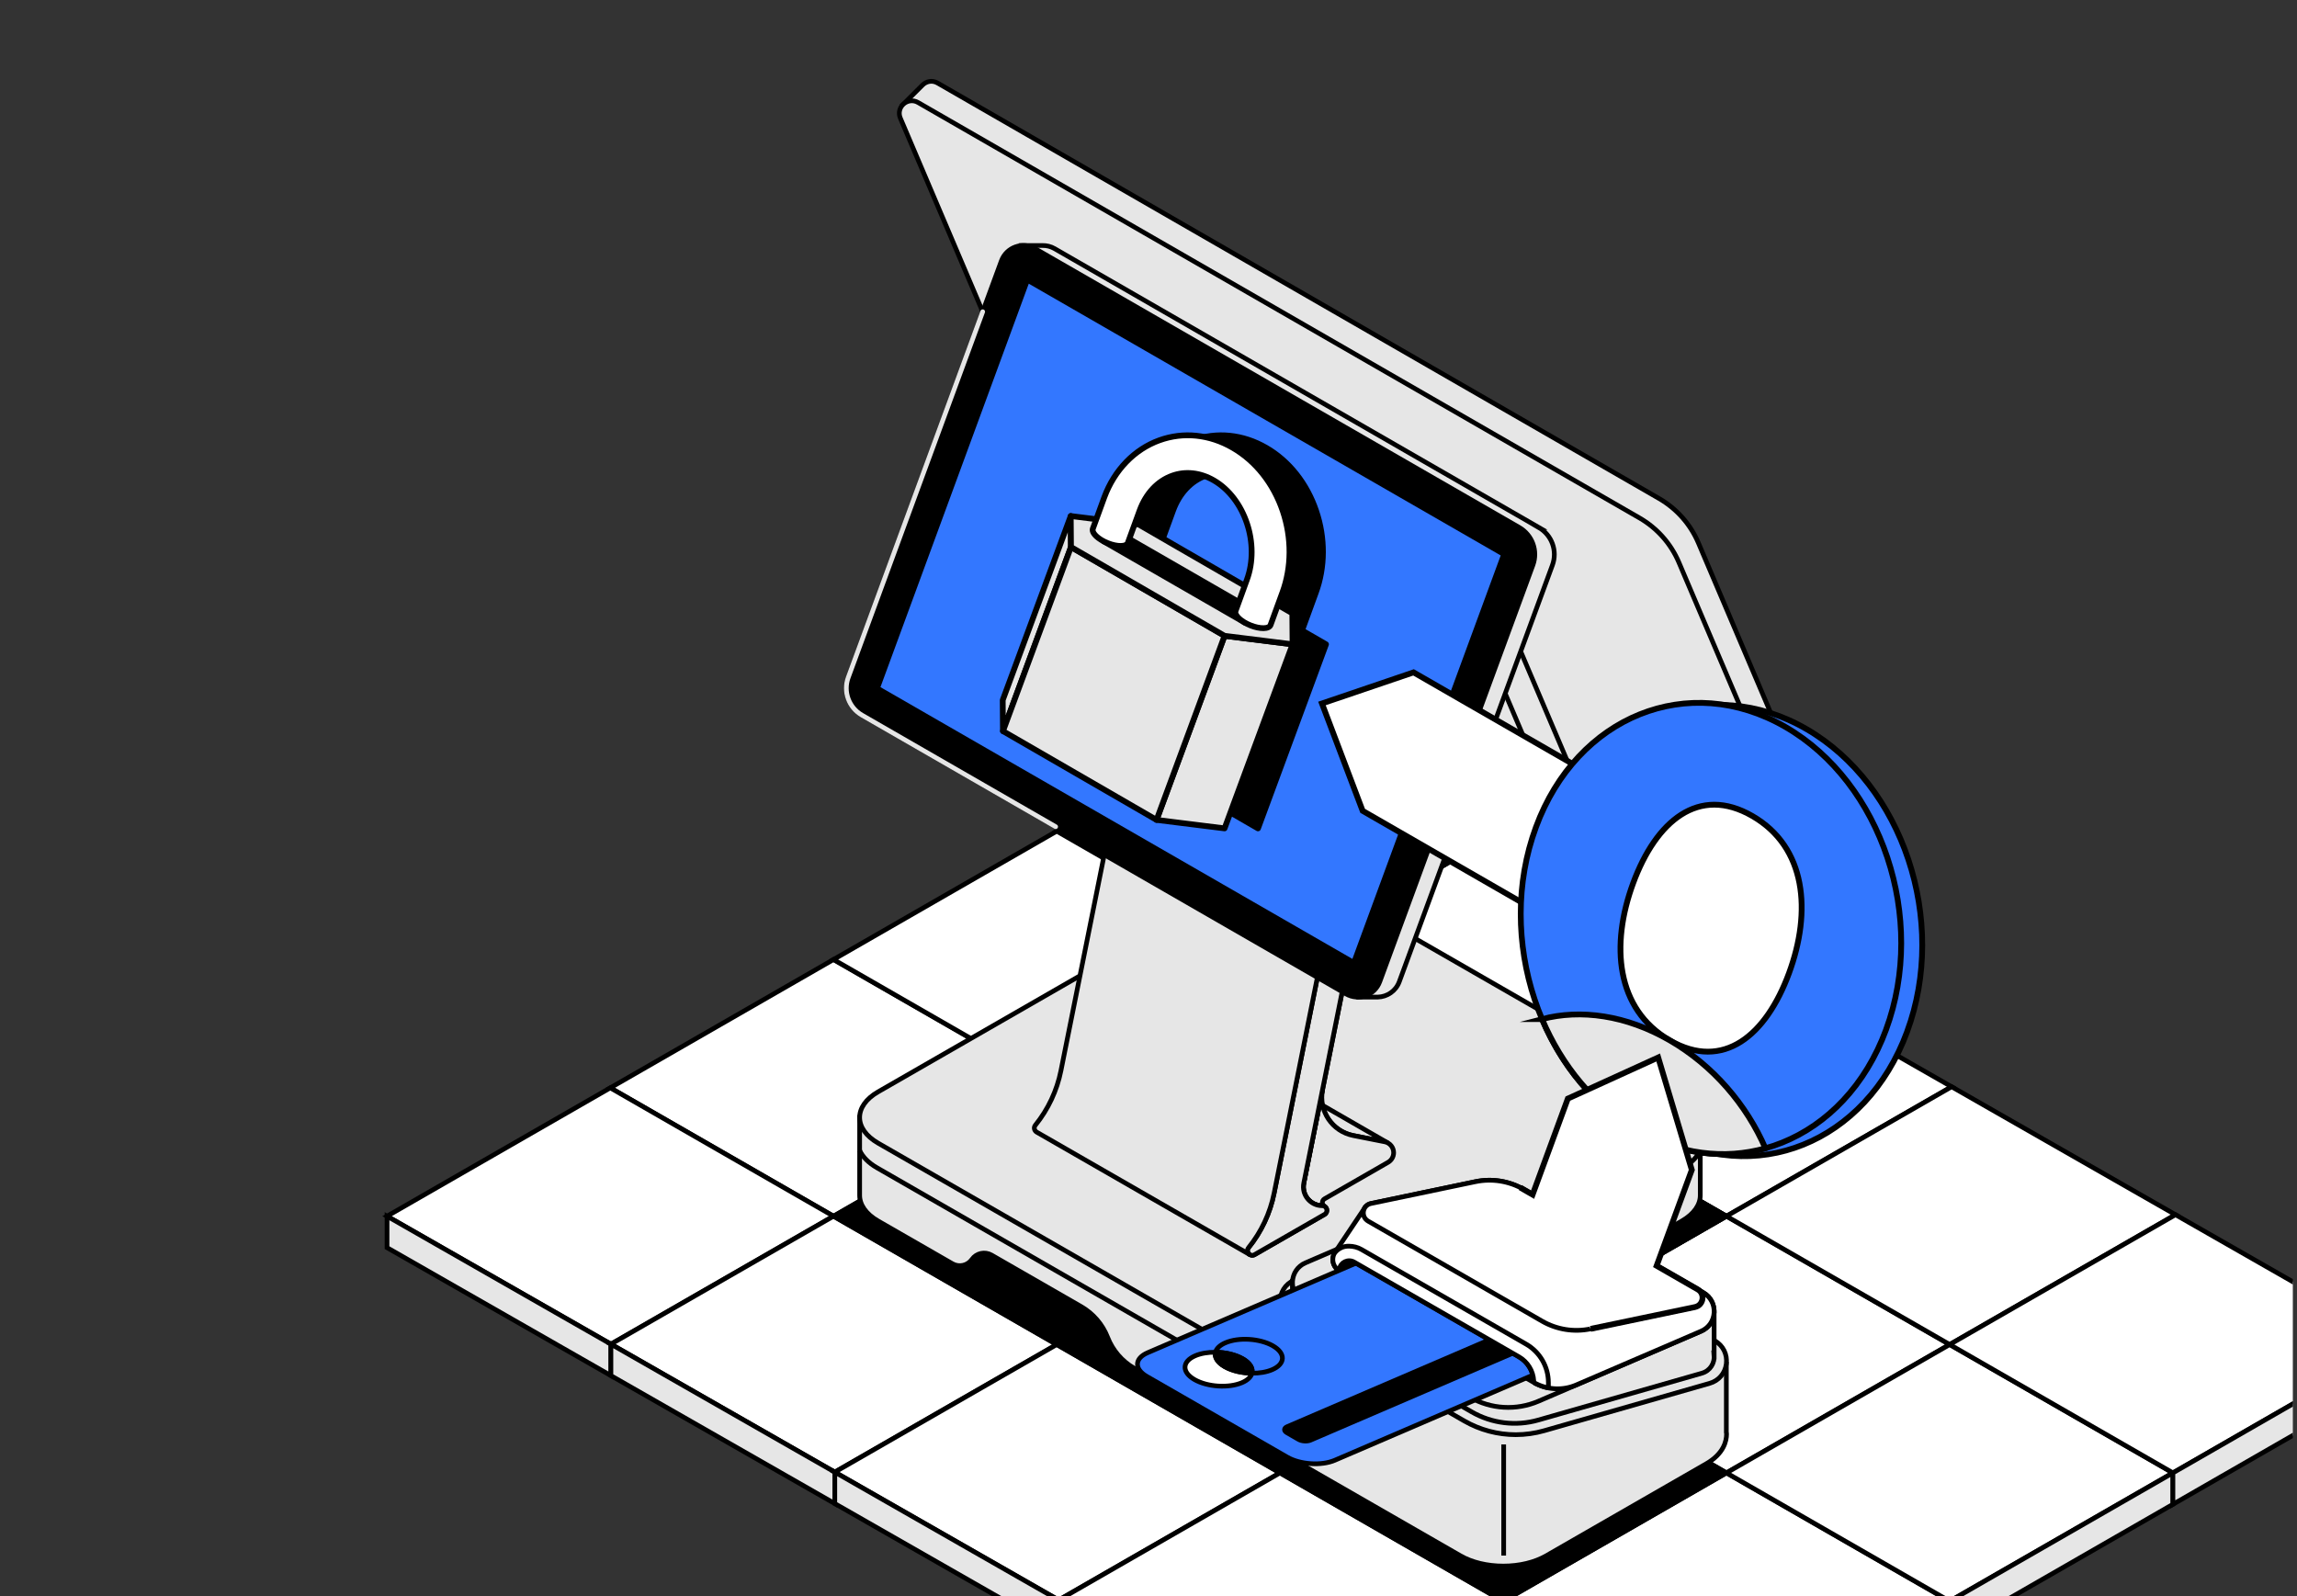
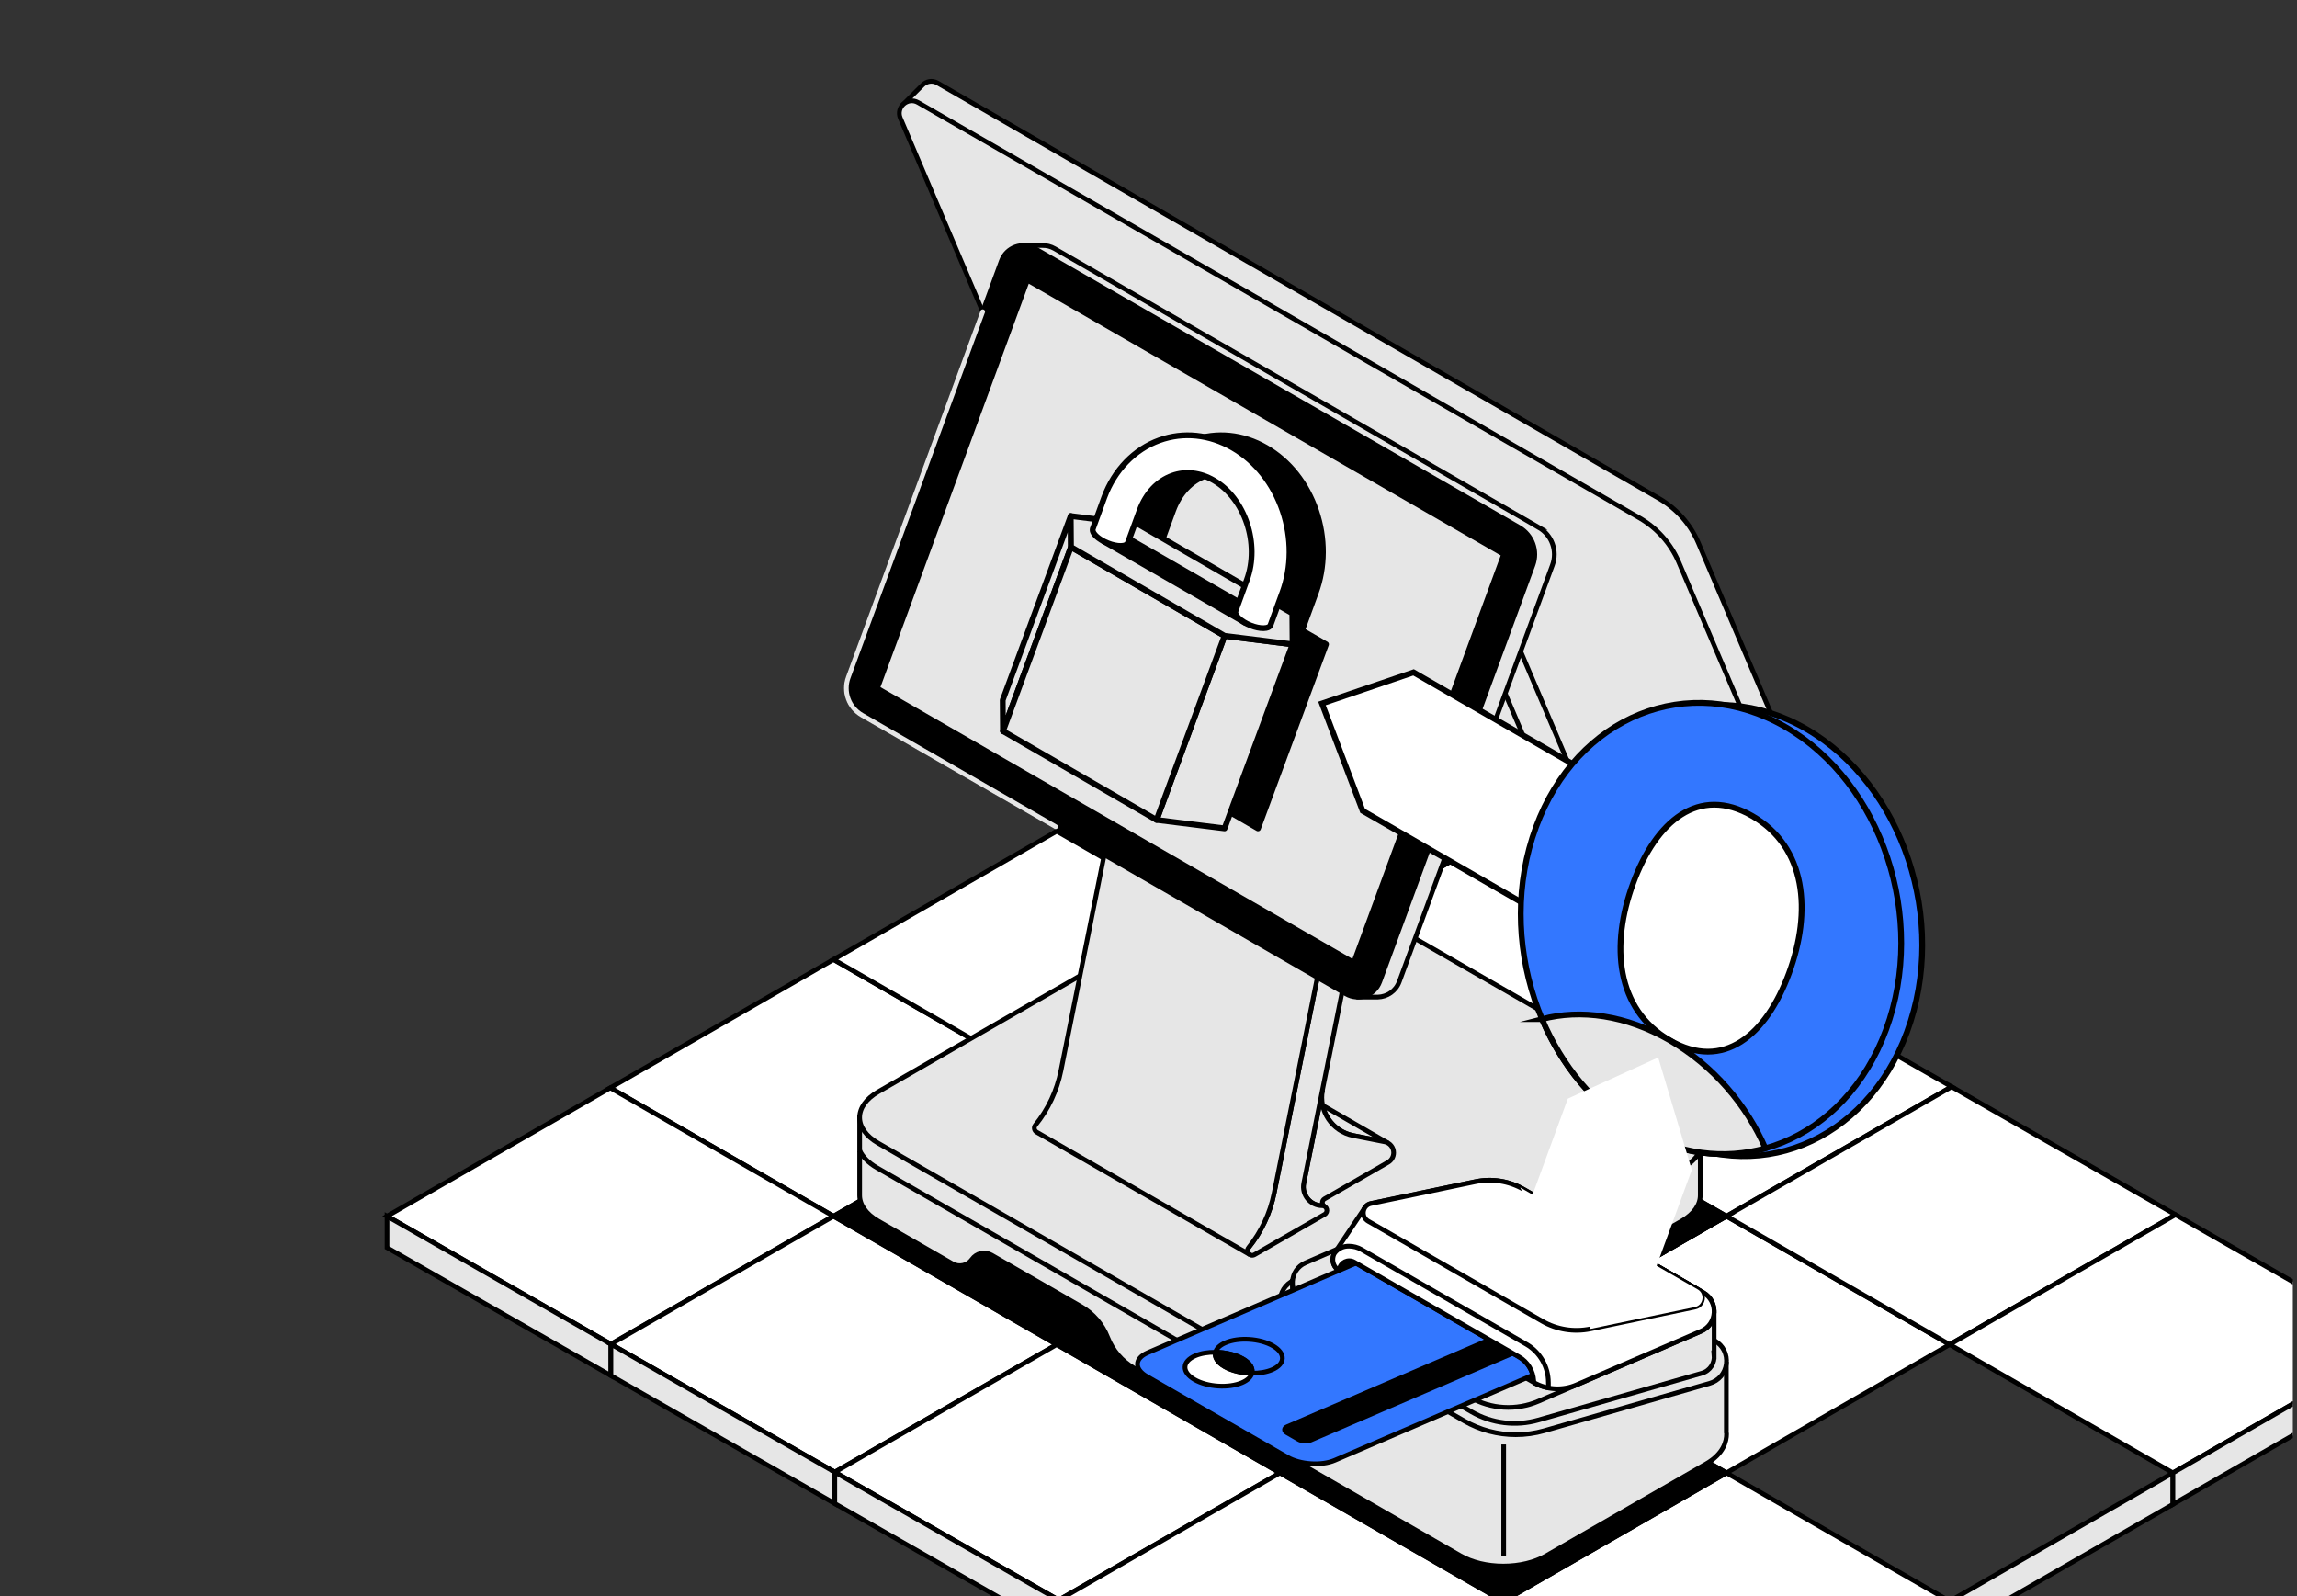
<svg xmlns="http://www.w3.org/2000/svg" width="367" height="255" viewBox="0 0 367 255" fill="none">
  <rect x="0" y="0" width="367" height="255" fill="#333333" stroke="none" />
  <g clip-path="url(#clip0_202_22233)">
    <path d="M204.507 235.319L240.175 255.823L275.842 235.319L240.175 214.814L204.507 235.319Z" fill="white" stroke="black" stroke-width="0.75" stroke-miterlimit="10" />
    <path d="M240.173 214.814L275.841 235.319L311.508 214.814L275.841 194.31L240.173 214.814Z" fill="white" stroke="black" stroke-width="0.75" stroke-miterlimit="10" />
    <path d="M275.841 194.31L311.817 173.628L276.047 153.182L240.173 173.806L275.841 194.31Z" fill="white" stroke="black" stroke-width="0.75" stroke-miterlimit="10" />
    <path d="M311.508 214.814L347.587 194.073L311.818 173.627L275.841 194.31L311.508 214.814Z" fill="white" stroke="black" stroke-width="0.75" stroke-miterlimit="10" />
    <path d="M204.506 194.31L168.838 214.814L204.506 235.319L240.173 214.814L204.506 194.31Z" fill="white" stroke="black" stroke-width="0.75" stroke-miterlimit="10" />
-     <path d="M240.175 214.814L275.842 194.309L240.175 173.805L204.507 194.309L240.175 214.814Z" fill="white" stroke="black" stroke-width="0.75" stroke-miterlimit="10" />
+     <path d="M240.175 214.814L275.842 194.309L204.507 194.309L240.175 214.814Z" fill="white" stroke="black" stroke-width="0.75" stroke-miterlimit="10" />
    <path d="M240.175 173.805L276.048 153.182L240.277 132.737L204.507 153.301L240.175 173.805Z" fill="white" stroke="black" stroke-width="0.75" stroke-miterlimit="10" />
    <path d="M168.839 173.805L133.171 194.309L168.839 214.814L204.506 194.309L168.839 173.805Z" fill="white" stroke="black" stroke-width="0.75" stroke-miterlimit="10" />
    <path d="M240.173 173.806L204.506 153.301L168.838 173.806L204.506 194.311L240.173 173.806Z" fill="white" stroke="black" stroke-width="0.75" stroke-miterlimit="10" />
    <path d="M240.275 132.738L204.506 112.292L168.838 132.797L204.506 153.301L240.275 132.738Z" fill="white" stroke="black" stroke-width="0.75" stroke-miterlimit="10" />
    <path d="M168.84 173.806L133.173 153.301L97.505 173.806L133.173 194.311L168.84 173.806Z" fill="white" stroke="black" stroke-width="0.75" stroke-miterlimit="10" />
    <path d="M204.506 153.301L168.839 132.796L133.171 153.301L168.839 173.806L204.506 153.301Z" fill="white" stroke="black" stroke-width="0.75" stroke-miterlimit="10" />
    <path d="M240.174 255.824L275.841 276.327L311.509 255.824L275.841 235.32L240.174 255.824Z" fill="white" stroke="black" stroke-width="0.75" stroke-miterlimit="10" />
-     <path d="M311.508 214.814L275.841 235.319L311.508 255.823L347.176 235.319L311.508 214.814Z" fill="white" stroke="black" stroke-width="0.75" stroke-miterlimit="10" />
    <path d="M311.508 255.824V260.849L347.175 240.344V235.319L311.508 255.824Z" fill="#E6E6E6" stroke="black" stroke-width="0.75" stroke-miterlimit="10" />
    <path d="M347.175 235.319L383.357 214.518L347.587 194.074L311.508 214.815L347.175 235.319Z" fill="white" stroke="black" stroke-width="0.75" stroke-miterlimit="10" />
    <path d="M383.356 214.518L347.175 235.319V240.345L383.356 219.545V214.518Z" fill="#E6E6E6" stroke="black" stroke-width="0.75" stroke-miterlimit="10" />
    <path d="M97.505 173.805L61.837 194.309L97.607 214.754L133.172 194.309L97.505 173.805Z" fill="white" stroke="black" stroke-width="0.75" stroke-miterlimit="10" />
    <path d="M61.837 194.31V199.335L97.607 219.781V214.754L61.837 194.31Z" fill="#E6E6E6" stroke="black" stroke-width="0.75" stroke-miterlimit="10" />
    <path d="M133.172 194.31L97.607 214.754L133.377 235.2L168.839 214.814L133.172 194.31Z" fill="white" stroke="black" stroke-width="0.75" stroke-miterlimit="10" />
    <path d="M97.607 214.755V219.782L133.377 240.227V235.201L97.607 214.755Z" fill="#E6E6E6" stroke="black" stroke-width="0.75" stroke-miterlimit="10" />
    <path d="M168.841 214.814L133.378 235.2L169.148 255.646L204.508 235.319L168.841 214.814Z" fill="white" stroke="black" stroke-width="0.75" stroke-miterlimit="10" />
    <path d="M133.378 235.2V240.226L169.148 260.672V255.646L133.378 235.2Z" fill="#E6E6E6" stroke="black" stroke-width="0.75" stroke-miterlimit="10" />
    <path d="M204.506 235.32L169.146 255.647L204.917 276.091L240.173 255.824L204.506 235.32Z" fill="white" stroke="black" stroke-width="0.75" stroke-miterlimit="10" />
    <path d="M275.84 194.311L240.173 173.806L204.506 153.301L168.839 173.806L133.171 194.311L168.839 214.815L204.506 235.32L240.173 255.825L275.84 235.32L240.173 214.815L275.84 194.311Z" fill="black" stroke="black" stroke-width="0.75" stroke-miterlimit="10" />
    <path d="M302.003 158.787L271.357 86.738C270.087 83.753 267.877 81.26 265.061 79.638C246.076 68.706 170.35 25.098 149.807 13.268C148.941 12.769 148.002 12.995 147.409 13.576C147.395 13.589 147.38 13.603 147.367 13.618L144.256 16.719L149.518 21.751L177.619 87.818C178.889 90.804 181.099 93.296 183.916 94.918C200.654 104.557 261.491 139.591 289.738 155.857L298.398 164.14L301.574 160.975C302.112 160.444 302.36 159.623 302.004 158.786L302.003 158.787Z" fill="#E6E6E6" stroke="black" stroke-width="0.75" stroke-miterlimit="10" />
    <path d="M143.853 18.881L174.498 90.931C175.768 93.916 177.978 96.409 180.795 98.031C199.781 108.963 275.507 152.571 296.05 164.401C297.709 165.356 299.632 163.657 298.885 161.898L268.24 89.849C266.97 86.864 264.76 84.371 261.943 82.749C242.957 71.817 167.231 28.209 146.688 16.379C145.029 15.424 143.106 17.123 143.853 18.881Z" fill="#E6E6E6" stroke="black" stroke-width="0.75" stroke-miterlimit="10" />
    <path d="M254.074 130.199L240.835 99.075C239.566 96.09 237.355 93.597 234.539 91.975L201.9 73.179C201.042 72.685 200.114 72.901 199.522 73.467C199.496 73.493 199.471 73.516 199.448 73.541L195.706 77.273L203.212 85.428L212.303 106.804C213.573 109.789 215.783 112.282 218.6 113.904L241.626 127.163L249.885 136.136L253.62 132.41C254.174 131.881 254.436 131.046 254.075 130.199H254.074Z" fill="#E6E6E6" stroke="black" stroke-width="0.75" stroke-miterlimit="10" />
    <path d="M230.796 95.71L198.157 76.914C196.498 75.959 194.573 77.656 195.322 79.415L208.561 110.539C209.83 113.524 212.041 116.017 214.857 117.638L247.496 136.434C249.156 137.389 251.08 135.692 250.331 133.933L237.093 102.809C235.823 99.824 233.613 97.331 230.796 95.71Z" fill="#E6E6E6" stroke="black" stroke-width="0.75" stroke-miterlimit="10" />
    <path d="M207.01 106.901L205.762 108.145L208.265 109.849L208.559 110.539C209.828 113.524 212.039 116.017 214.855 117.639L245.2 135.113L249.155 131.168L207.012 106.899L207.01 106.901Z" fill="#E6E6E6" stroke="black" stroke-width="0.75" stroke-miterlimit="10" />
    <path d="M249.153 131.169L245.198 135.115L246.172 135.676L248.653 137.366L249.88 136.14C250.43 135.61 250.688 134.78 250.329 133.935L249.153 131.171V131.169Z" fill="#E6E6E6" stroke="black" stroke-width="0.75" stroke-miterlimit="10" />
    <path d="M247.907 132.414L205.763 108.145L207.312 111.784C208.581 114.769 210.792 117.262 213.608 118.883L246.247 137.679C247.907 138.634 249.832 136.937 249.082 135.178L247.907 132.414Z" fill="#E6E6E6" stroke="black" stroke-width="0.75" stroke-miterlimit="10" />
    <path d="M259.722 143.481L254.073 130.2C254.435 131.049 254.173 131.882 253.618 132.411L248.82 137.199C251.109 138.519 255.923 141.293 259.722 143.481Z" fill="black" stroke="black" stroke-width="0.75" stroke-miterlimit="10" />
    <path d="M249.76 125.455C249.517 125.455 249.287 125.313 249.186 125.076L248.161 122.669C248.027 122.352 248.175 121.987 248.492 121.853C248.81 121.719 249.176 121.867 249.31 122.183L250.335 124.591C250.469 124.907 250.321 125.272 250.004 125.406C249.925 125.44 249.841 125.457 249.76 125.457V125.455Z" fill="black" stroke="black" stroke-width="0.75" stroke-miterlimit="10" />
    <path d="M137.35 178.539V190.982C137.35 192.466 138.334 193.951 140.304 195.083L152.162 201.899C153.227 202.511 154.584 202.213 155.29 201.209C155.997 200.206 157.354 199.906 158.417 200.519L172.737 208.751C174.67 209.862 176.165 211.599 176.971 213.675C177.779 215.748 179.272 217.486 181.205 218.598L197.371 227.89C199.341 229.023 201.923 229.589 204.504 229.589C207.086 229.589 209.667 229.023 211.637 227.89L227.803 218.598C229.736 217.487 231.231 215.75 232.037 213.675C232.845 211.601 234.338 209.863 236.271 208.751L250.591 200.519C251.656 199.908 253.013 200.206 253.719 201.209C254.426 202.213 255.783 202.513 256.846 201.899L268.704 195.083C270.674 193.951 271.658 192.466 271.658 190.982V178.539H137.35Z" fill="#E6E6E6" stroke="black" stroke-width="0.75" stroke-miterlimit="10" />
    <path d="M268.706 174.438L211.638 141.63C207.697 139.365 201.31 139.365 197.372 141.63L140.303 174.438C136.363 176.703 136.363 180.375 140.303 182.64L197.372 215.447C201.312 217.712 207.699 217.712 211.638 215.447L268.706 182.64C272.646 180.375 272.646 176.703 268.706 174.438Z" fill="#E6E6E6" stroke="black" stroke-width="0.75" stroke-miterlimit="10" />
    <path d="M137.35 183.806C137.834 184.85 138.776 185.801 140.118 186.572L197.186 219.38C199.148 220.507 201.748 221.003 204.506 221.003C207.264 221.003 209.865 220.507 211.825 219.38L268.893 186.572C270.237 185.8 271.178 184.848 271.661 183.801" stroke="black" stroke-width="0.75" stroke-miterlimit="10" />
    <path d="M216.214 181.425L221.227 182.417C221.415 182.454 221.592 182.522 221.753 182.611L211.323 176.605C211.823 178.969 213.688 180.924 216.214 181.425Z" fill="#E6E6E6" stroke="black" stroke-width="0.75" stroke-miterlimit="10" />
    <path d="M221.228 182.419L216.215 181.427C212.834 180.759 210.637 177.479 211.312 174.106L208.307 189.034C207.934 190.892 209.354 192.626 211.253 192.634C211.396 192.634 211.52 192.671 211.626 192.73C211.169 192.467 211.166 191.813 211.616 191.544L221.774 185.704C222.327 185.386 222.668 184.799 222.668 184.163C222.668 183.313 222.066 182.583 221.232 182.417L221.228 182.419Z" fill="#E6E6E6" stroke="black" stroke-width="0.75" stroke-miterlimit="10" />
    <path d="M227.769 87.816C225.658 87.816 223.898 89.31 223.491 91.295L203.572 190.639C202.933 193.824 201.533 196.809 199.49 199.338C198.971 199.982 199.729 200.866 200.448 200.454L211.625 194.028C212.287 193.648 212.02 192.638 211.256 192.634C209.356 192.626 207.937 190.89 208.31 189.034L226.877 96.435C227.166 96.495 227.465 96.527 227.773 96.527C230.184 96.527 232.139 94.577 232.139 92.171C232.139 89.766 230.184 87.816 227.773 87.816H227.769Z" fill="#E6E6E6" stroke="black" stroke-width="0.75" stroke-miterlimit="10" />
-     <path d="M227.769 87.816C225.658 87.816 223.898 89.31 223.491 91.295L203.572 190.639C202.933 193.824 201.533 196.809 199.49 199.338C198.971 199.982 199.729 200.866 200.448 200.454L211.625 194.028C212.287 193.648 212.02 192.638 211.256 192.634C209.356 192.626 207.937 190.89 208.31 189.034L226.877 96.435C227.166 96.495 227.465 96.527 227.773 96.527C230.184 96.527 232.139 94.577 232.139 92.171C232.139 89.766 230.184 87.816 227.773 87.816H227.769Z" fill="#E6E6E6" stroke="black" stroke-width="0.75" stroke-miterlimit="10" />
    <path d="M199.488 199.338C201.53 196.809 202.931 193.823 203.569 190.639L223.489 91.295C223.895 89.31 225.656 87.816 227.767 87.816C228.388 87.816 228.979 87.946 229.515 88.179L195.84 68.787V68.79C195.209 68.439 194.481 68.236 193.709 68.236C191.609 68.236 189.856 69.715 189.438 71.685L189.431 71.715L169.51 171.062C168.871 174.247 167.471 177.232 165.428 179.762C165.102 180.165 165.279 180.661 165.633 180.876L199.696 200.456C199.34 200.243 199.161 199.744 199.488 199.338Z" fill="#E6E6E6" stroke="black" stroke-width="0.75" stroke-miterlimit="10" />
    <path d="M245.847 84.266L168.5 39.725C167.882 39.368 167.21 39.211 166.553 39.226L163.332 39.229L163.869 40.432C163.548 40.78 163.288 41.196 163.113 41.673L138.644 108.236C137.809 110.508 138.733 113.051 140.834 114.26L216.263 157.697L216.98 159.302H220.155C221.624 159.258 223.015 158.35 223.566 156.853L248.035 90.29C248.87 88.018 247.946 85.475 245.845 84.266H245.847Z" fill="#E6E6E6" stroke="black" stroke-width="0.75" stroke-miterlimit="10" />
    <path d="M159.996 41.673L135.527 108.236C134.692 110.507 135.616 113.05 137.717 114.26L215.064 158.801C217.076 159.96 219.649 159.028 220.449 156.852L244.918 90.289C245.753 88.018 244.829 85.475 242.728 84.265L165.381 39.724C163.369 38.565 160.796 39.497 159.996 41.673Z" fill="black" stroke="black" stroke-width="0.75" stroke-miterlimit="10" />
    <path d="M140.212 109.949L164.171 44.775L240.234 88.575L216.275 153.749L140.212 109.949Z" fill="#E6E6E6" stroke="black" stroke-width="0.75" stroke-miterlimit="10" />
-     <path d="M140.212 109.949L164.171 44.775L240.234 88.575L216.275 153.749L140.212 109.949Z" fill="#3377FF" stroke="black" stroke-width="0.75" stroke-miterlimit="10" />
    <path d="M157.007 49.806L135.527 108.236C134.692 110.508 135.616 113.051 137.717 114.26L168.668 132.083" stroke="#E6E6E6" stroke-width="0.75" stroke-linecap="round" stroke-linejoin="round" />
    <path d="M275.824 228.608V217.89L256.417 215.063L247.04 209.672C245.194 208.611 242.76 208.027 240.187 208.027C237.614 208.027 235.18 208.611 233.335 209.672L230.521 211.29L204.52 207.502V229.119C204.52 230.195 204.942 232.242 207.76 233.862L233.336 248.565C235.182 249.626 237.616 250.21 240.189 250.21C242.762 250.21 245.196 249.626 247.041 248.565L272.618 233.862C275.436 232.242 275.858 230.195 275.858 229.119C275.858 228.967 275.849 228.796 275.826 228.608H275.824Z" fill="#E6E6E6" stroke="black" stroke-width="0.75" stroke-miterlimit="10" />
    <path d="M242.178 229.218C239.296 229.218 236.453 228.459 233.955 227.024L206.392 211.178C205.072 210.419 204.366 209.01 204.551 207.501C204.736 205.991 205.76 204.794 207.227 204.375L233.655 196.809C235.131 196.387 236.659 196.173 238.196 196.173C241.078 196.173 243.922 196.932 246.419 198.367L273.982 214.213C275.303 214.972 276.008 216.381 275.823 217.89C275.639 219.4 274.614 220.598 273.148 221.016L246.718 228.582C245.242 229.004 243.713 229.218 242.177 229.218H242.178Z" fill="#E6E6E6" stroke="black" stroke-width="0.75" stroke-miterlimit="10" />
    <path d="M273.873 216.495V209.692L262.917 208.884L245.228 198.716C242.005 196.863 238.167 196.395 234.592 197.417L208.527 204.879L206.506 204.73L206.486 207.521C206.481 208.435 206.923 209.357 207.86 209.894L235.143 225.579C238.366 227.432 242.203 227.9 245.779 226.878L271.896 219.401C273.292 219.003 273.987 217.718 273.87 216.493L273.873 216.495Z" fill="#E6E6E6" stroke="black" stroke-width="0.75" stroke-miterlimit="10" />
    <path d="M271.782 212.686L245.814 223.866C242.274 225.391 238.218 225.158 234.877 223.236L208.236 207.92C205.767 206.501 205.977 202.881 208.592 201.755L234.56 190.575C238.1 189.05 242.156 189.283 245.497 191.205L272.138 206.521C274.607 207.94 274.397 211.56 271.782 212.686Z" fill="#E6E6E6" stroke="black" stroke-width="0.75" stroke-miterlimit="10" />
    <path d="M235.721 188.798L219.046 192.282C217.669 192.571 217.377 194.402 218.596 195.102L246.394 211.083C248.732 212.427 251.485 212.866 254.127 212.313L270.802 208.829C272.179 208.54 272.471 206.709 271.252 206.009L243.454 190.028C241.116 188.684 238.363 188.245 235.721 188.798Z" fill="#E6E6E6" stroke="black" stroke-width="0.75" stroke-miterlimit="10" />
    <path d="M245.049 220.587C244.952 219.005 244.067 217.57 242.681 216.772L216.356 201.638C215.378 201.075 214.174 201.685 213.999 202.744L213.967 202.963L245.318 221.017C245.163 220.925 245.059 220.766 245.048 220.585L245.049 220.587Z" fill="black" stroke="black" stroke-width="0.75" stroke-linecap="round" stroke-linejoin="round" />
    <path d="M240.249 248.533V230.778" stroke="black" stroke-width="0.75" stroke-miterlimit="10" />
    <path d="M251.963 212.918L229.539 200.027C227.473 198.839 224.076 198.621 221.946 199.536L183.371 216.117C181.242 217.032 181.186 218.736 183.252 219.923L205.676 232.814C207.74 234 211.14 234.22 213.269 233.305L251.844 216.724C253.974 215.809 254.027 214.104 251.963 212.918Z" fill="#3377FF" stroke="black" stroke-width="0.75" stroke-miterlimit="10" />
    <path d="M200.029 219.395C198.463 219.38 196.847 219.018 195.668 218.341C194.489 217.663 194.004 216.815 194.2 216.044C193.026 216.033 191.881 216.215 190.969 216.607C188.838 217.524 188.784 219.227 190.848 220.413C192.912 221.6 196.312 221.819 198.443 220.903C199.357 220.511 199.886 219.973 200.03 219.395" fill="white" />
    <path d="M200.029 219.395C198.463 219.38 196.847 219.018 195.668 218.341C194.489 217.663 194.004 216.815 194.2 216.044C193.026 216.033 191.881 216.215 190.969 216.607C188.838 217.524 188.784 219.227 190.848 220.413C192.912 221.6 196.312 221.819 198.443 220.903C199.357 220.511 199.886 219.973 200.03 219.395" stroke="black" stroke-width="0.75" stroke-miterlimit="10" />
    <path d="M203.383 215.024C201.318 213.838 197.919 213.619 195.788 214.535C194.876 214.927 194.345 215.465 194.199 216.044C195.766 216.059 197.381 216.419 198.561 217.098C199.74 217.776 200.225 218.624 200.027 219.396C201.203 219.408 202.35 219.224 203.26 218.833C205.391 217.917 205.445 216.213 203.381 215.027" fill="#3377FF" />
    <path d="M203.383 215.024C201.318 213.838 197.919 213.619 195.788 214.535C194.876 214.927 194.345 215.465 194.199 216.044C195.766 216.059 197.381 216.419 198.561 217.098C199.74 217.776 200.225 218.624 200.027 219.396C201.203 219.408 202.35 219.224 203.26 218.833C205.391 217.917 205.445 216.213 203.381 215.027" stroke="black" stroke-width="0.75" stroke-miterlimit="10" />
    <path d="M198.56 217.096C197.381 216.418 195.764 216.058 194.199 216.042C194.004 216.815 194.488 217.662 195.667 218.339C196.846 219.018 198.463 219.378 200.027 219.393C200.223 218.621 199.74 217.773 198.56 217.095" fill="black" />
    <path d="M198.56 217.096C197.381 216.418 195.764 216.058 194.199 216.042C194.004 216.815 194.488 217.662 195.667 218.339C196.846 219.018 198.463 219.378 200.027 219.393C200.223 218.621 199.74 217.773 198.56 217.095" stroke="black" stroke-width="0.75" stroke-miterlimit="10" />
    <path d="M246.052 213.394L244.185 212.32C243.669 212.024 242.817 211.968 242.285 212.198L205.64 227.948C205.108 228.178 205.094 228.603 205.61 228.901L207.478 229.975C207.993 230.272 208.843 230.325 209.376 230.098L246.02 214.347C246.553 214.118 246.568 213.692 246.052 213.396" fill="black" />
    <path d="M246.052 213.394L244.185 212.32C243.669 212.024 242.817 211.968 242.285 212.198L205.64 227.948C205.108 228.178 205.094 228.603 205.61 228.901L207.478 229.975C207.993 230.272 208.843 230.325 209.376 230.098L246.02 214.347C246.553 214.118 246.568 213.692 246.052 213.396" stroke="black" stroke-width="0.75" stroke-miterlimit="10" />
    <path d="M272.14 206.522L245.499 191.206C242.157 189.284 238.102 189.051 234.562 190.576L224.328 194.981L218.062 192.966L213.312 200.061C213.302 200.076 213.29 200.093 213.28 200.108L213.272 200.121C212.727 200.974 212.864 202.177 213.737 202.848C213.834 202.924 213.98 202.865 214.001 202.744C214.175 201.686 215.378 201.078 216.357 201.639L242.682 216.773C244.07 217.57 244.955 219.006 245.051 220.587C245.062 220.778 245.177 220.946 245.346 221.034C247.363 222.081 249.753 222.172 251.851 221.269L271.784 212.687C274.399 211.561 274.609 207.941 272.14 206.522Z" fill="white" stroke="black" stroke-width="0.75" stroke-miterlimit="10" />
    <path d="M235.721 188.798L219.046 192.282C217.669 192.571 217.377 194.402 218.596 195.102L246.394 211.083C248.732 212.427 251.485 212.866 254.127 212.313L270.802 208.829C272.179 208.54 272.471 206.709 271.252 206.009L243.454 190.028C241.116 188.684 238.363 188.245 235.721 188.798Z" fill="white" stroke="black" stroke-width="0.75" stroke-miterlimit="10" />
    <path d="M247.391 220.877C247.391 218.359 246.032 216.014 243.845 214.758L217.52 199.624C216.923 199.28 216.246 199.111 215.564 199.099C213.806 199.066 213.136 200.372 213.136 200.372C212.761 201.195 212.944 202.234 213.727 202.842C213.828 202.919 213.977 202.869 213.999 202.745C214.174 201.686 215.376 201.078 216.356 201.639L242.681 216.773C244.073 217.574 244.96 219.018 245.051 220.606C245.061 220.78 245.163 220.937 245.32 221.018C245.343 221.03 245.367 221.043 245.392 221.055C245.701 221.212 246.02 221.35 246.344 221.462C246.351 221.463 246.358 221.467 246.366 221.468C246.527 221.524 246.688 221.574 246.853 221.618C246.865 221.621 246.875 221.623 246.887 221.626C247.055 221.671 247.224 221.71 247.394 221.743V220.875L247.391 220.877Z" fill="white" stroke="black" stroke-width="0.75" stroke-linecap="round" stroke-linejoin="round" />
    <path d="M249.176 140.753C251.318 141.988 255.819 144.581 259.371 146.628Z" fill="black" />
    <path d="M249.176 140.753C251.318 141.988 255.819 144.581 259.371 146.628" stroke="#E6E6E6" stroke-width="0.75" stroke-linecap="round" stroke-linejoin="round" />
    <path d="M225.848 107.424L211.215 112.395L217.715 129.547L246.369 146.043L254.501 123.92L225.848 107.424Z" fill="white" stroke="black" stroke-width="0.924" stroke-miterlimit="10" />
    <path d="M264.853 180.882C249.402 171.95 242.197 150.286 248.759 132.5V132.495C255.321 114.711 273.158 107.536 288.605 116.467C304.054 125.399 311.259 147.058 304.7 164.845V164.85C298.14 182.636 280.299 189.815 264.853 180.884V180.882Z" fill="#3377FF" stroke="black" stroke-width="0.924" stroke-miterlimit="10" />
    <path d="M261.493 180.548C246.043 171.616 238.838 149.952 245.4 132.166V132.161C251.962 114.377 269.799 107.202 285.246 116.132C300.694 125.065 307.899 146.723 301.341 164.511V164.516C294.78 182.302 276.94 189.48 261.493 180.549V180.548Z" fill="#3377FF" stroke="black" stroke-width="0.924" stroke-miterlimit="10" />
    <path d="M285.832 155.493C282.184 165.389 275.372 171.181 266.777 166.211C258.183 161.242 257.286 150.992 260.936 141.096C264.584 131.201 271.396 125.408 279.99 130.378C288.585 135.347 289.482 145.598 285.832 155.493Z" fill="white" stroke="black" stroke-width="0.924" stroke-miterlimit="10" />
    <path d="M246.378 162.82C249.516 170.246 254.709 176.624 261.493 180.547C268.276 184.469 275.52 185.283 282.067 183.459C279.059 176.533 273.743 170.241 266.775 166.212C259.808 162.183 252.537 161.197 246.376 162.82H246.378Z" fill="#E6E6E6" stroke="black" stroke-width="0.924" stroke-miterlimit="10" />
    <path d="M242.894 189.73L244.868 190.867L250.499 175.526L264.937 168.952L270.308 186.914L264.685 202.235L271.253 206.01C272.473 206.71 272.179 208.543 270.803 208.829L254.129 212.313" fill="white" />
-     <path d="M242.894 189.73L244.868 190.867L250.499 175.526L264.937 168.952L270.308 186.914L264.685 202.235L271.253 206.01C272.473 206.71 272.179 208.543 270.803 208.829L254.129 212.313" stroke="black" stroke-width="0.924" stroke-miterlimit="10" />
    <path d="M208.029 100.724L210.221 94.711C211.732 90.617 211.756 85.97 210.286 81.628C208.801 77.242 205.963 73.659 202.291 71.536C198.575 69.389 194.419 68.963 190.587 70.344C186.596 71.779 183.385 75.103 181.776 79.46L179.947 84.484C179.947 84.484 179.947 84.487 179.945 84.489L176.414 82.447L165.549 111.857L200.995 132.35L211.86 102.94L208.029 100.725V100.724ZM185.244 87.55L187.437 81.537C188.443 78.812 190.291 76.845 192.636 76.001C194.764 75.235 197.12 75.498 199.268 76.739C204.255 79.623 206.678 86.9 204.562 92.632L202.748 97.629C202.745 97.641 202.745 97.656 202.742 97.668L185.242 87.55H185.244Z" fill="black" stroke="black" stroke-width="0.924" stroke-linecap="round" stroke-linejoin="round" />
    <path d="M171.074 82.445L160.208 111.855L160.248 116.807L171.115 87.397L171.074 82.445Z" fill="#E6E6E6" stroke="black" stroke-width="0.924" stroke-linecap="round" stroke-linejoin="round" />
    <path d="M206.518 102.939L195.653 101.585L184.788 130.995L195.653 132.349L206.518 102.939Z" fill="#E6E6E6" stroke="black" stroke-width="0.924" stroke-linecap="round" stroke-linejoin="round" />
    <path d="M171.114 87.397L160.248 116.808L184.788 130.995L195.653 101.585L171.114 87.397Z" fill="#E6E6E6" stroke="black" stroke-width="0.924" stroke-linecap="round" stroke-linejoin="round" />
    <path d="M206.479 97.986L181.939 83.799L171.074 82.445L171.114 87.397L195.652 101.585L206.518 102.938L206.479 97.986Z" fill="#E6E6E6" stroke="black" stroke-width="0.924" stroke-linecap="round" stroke-linejoin="round" />
    <path d="M176.316 86.469L198.923 99.487L201.466 98.226L178.449 84.972L176.316 86.469Z" fill="black" stroke="black" stroke-width="0.924" stroke-linecap="round" stroke-linejoin="round" />
    <path d="M204.879 94.71C206.391 90.615 206.414 85.968 204.945 81.626C203.46 77.24 200.621 73.657 196.95 71.535C193.233 69.387 189.078 68.962 185.245 70.342C181.254 71.778 178.043 75.101 176.434 79.459L174.605 84.483C174.605 84.483 174.602 84.491 174.6 84.496L174.595 84.511H174.597C174.489 84.893 174.798 85.429 175.51 85.967C176.671 86.843 178.461 87.389 179.508 87.188C179.897 87.113 180.129 86.943 180.205 86.716V86.714L182.091 81.541C183.097 78.815 184.944 76.849 187.289 76.004C189.417 75.239 191.773 75.502 193.922 76.743C198.908 79.626 201.332 86.903 199.216 92.636L197.402 97.633C197.282 98.015 197.591 98.558 198.312 99.1C199.473 99.977 201.263 100.523 202.309 100.322C202.674 100.251 202.895 100.099 202.986 99.893L204.874 94.715L204.879 94.71Z" fill="white" stroke="black" stroke-width="0.924" stroke-linecap="round" stroke-linejoin="round" />
  </g>
  <defs>
    <clipPath id="clip0_202_22233">
      <rect width="366" height="255" fill="white" transform="translate(0.333)" />
    </clipPath>
  </defs>
</svg>